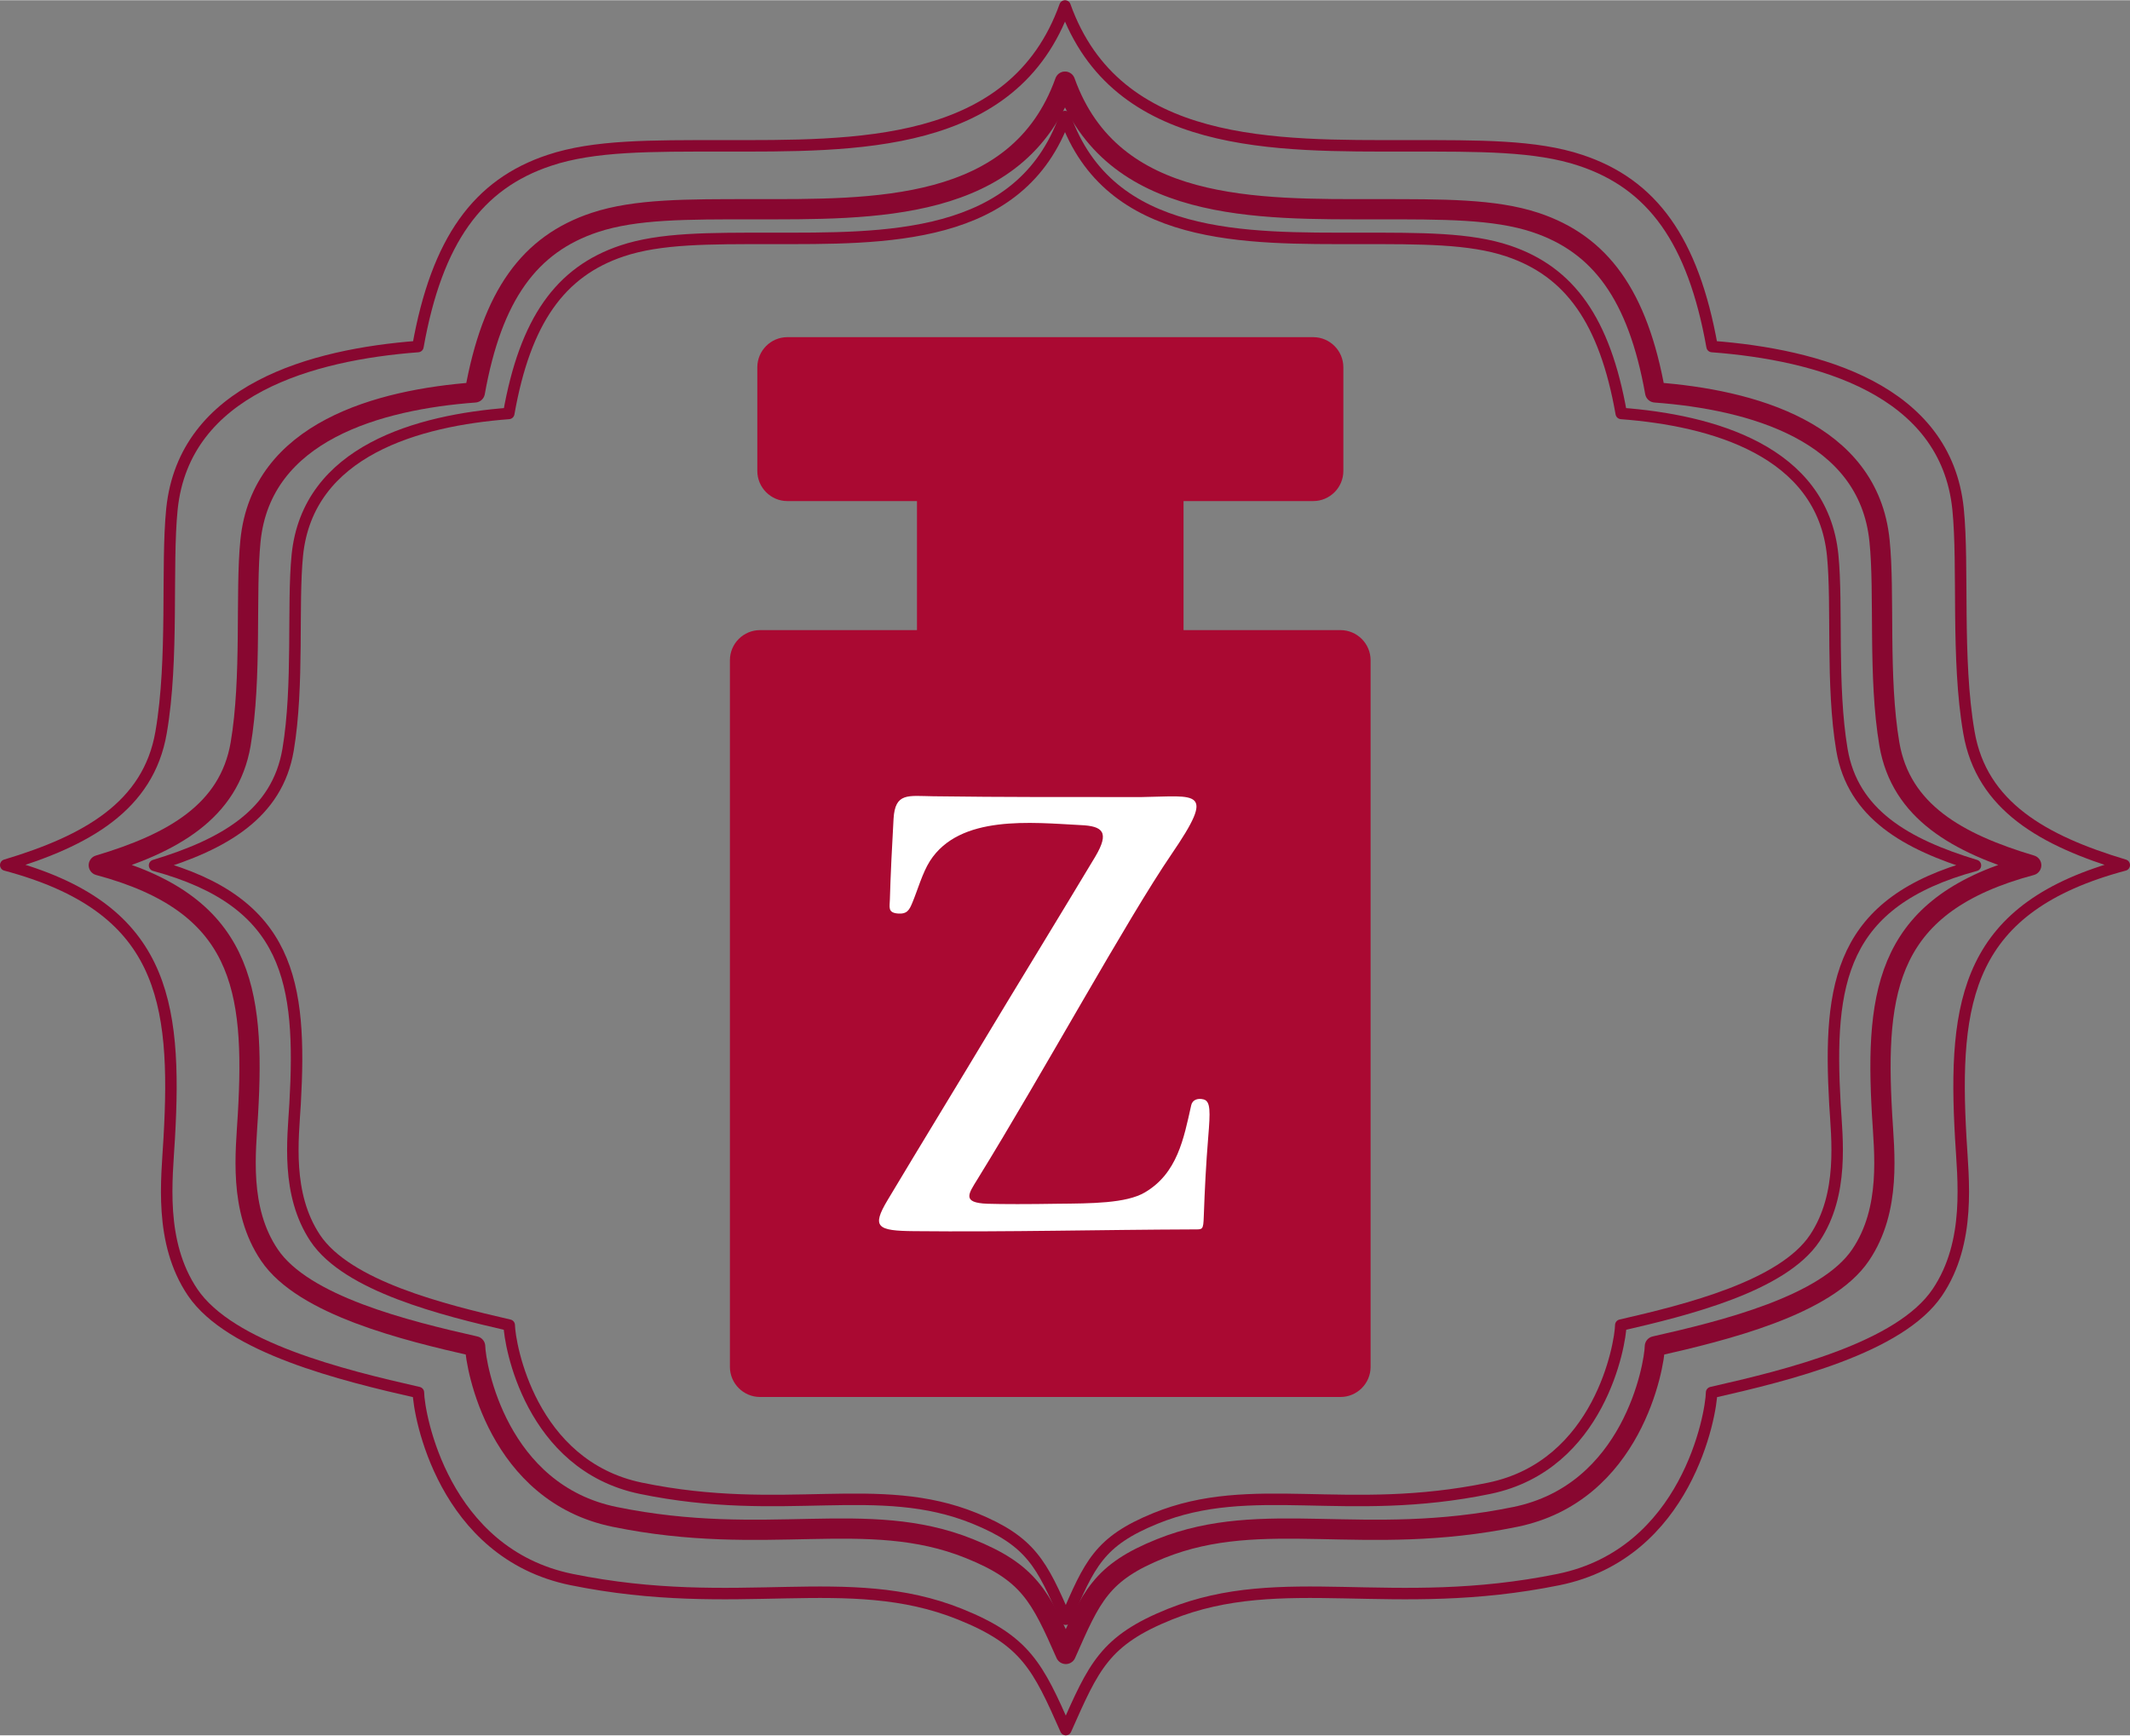
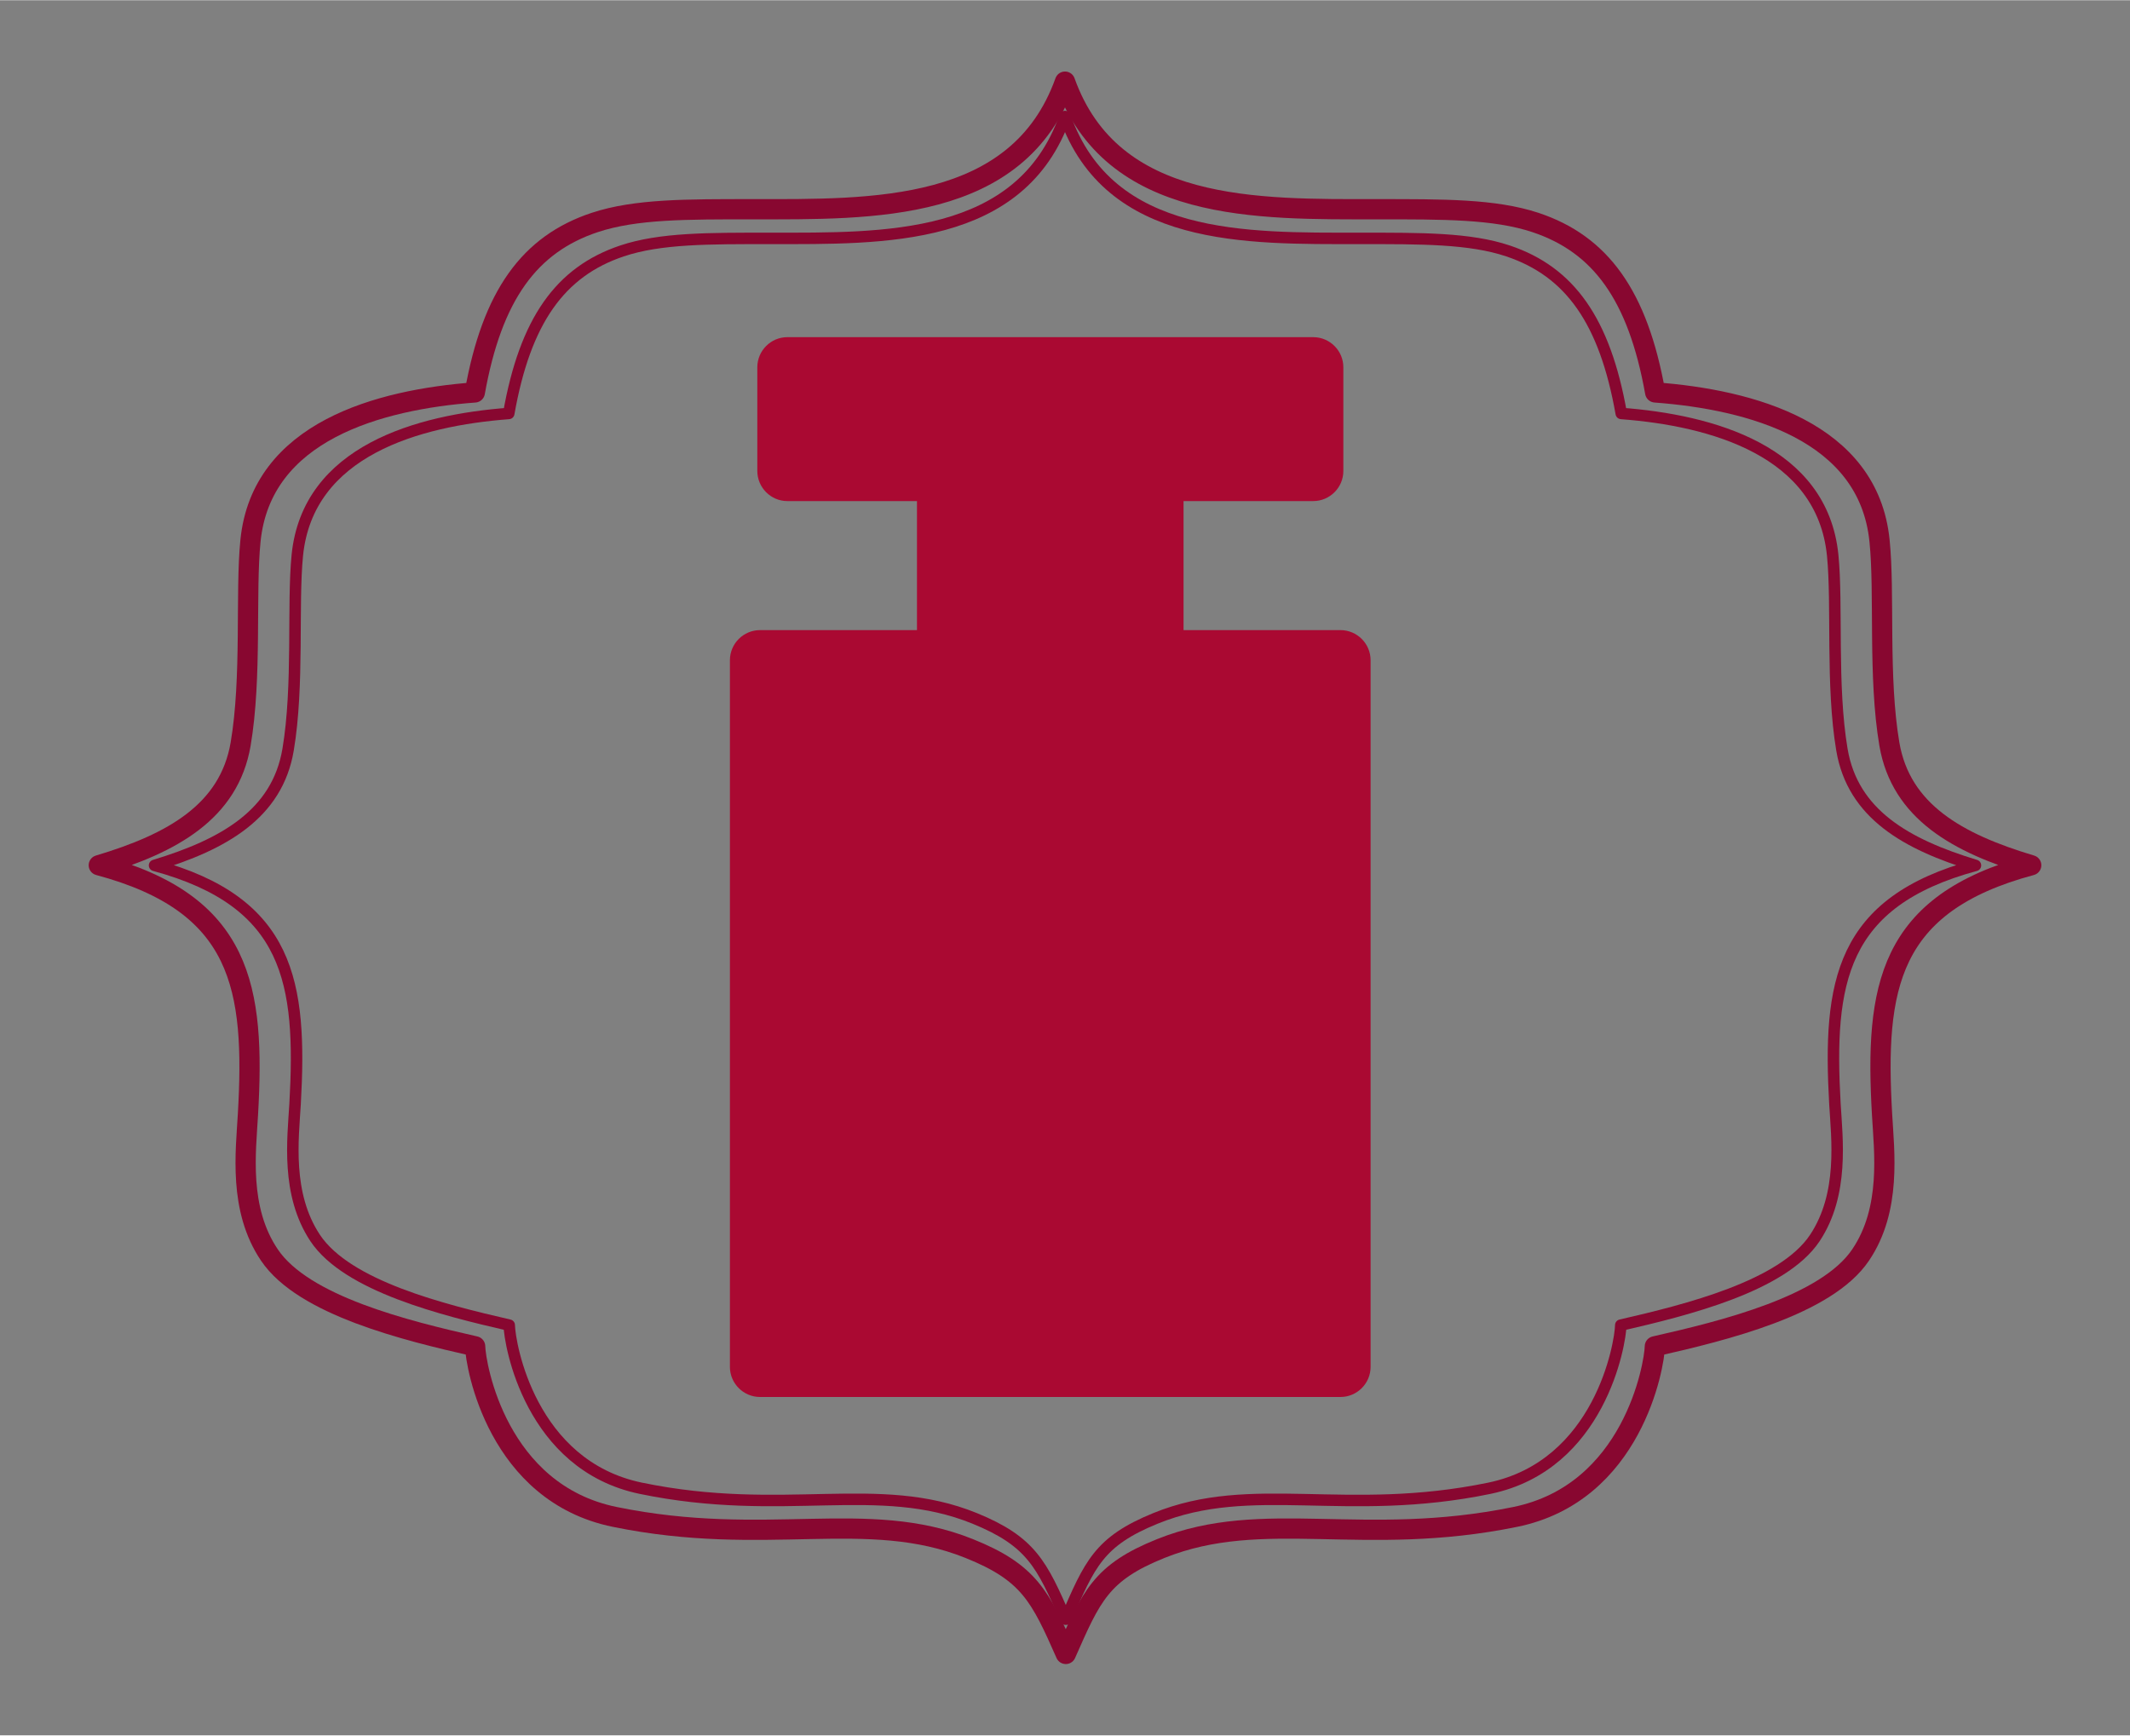
<svg xmlns="http://www.w3.org/2000/svg" xml:space="preserve" width="400px" height="326px" style="shape-rendering:geometricPrecision; text-rendering:geometricPrecision; image-rendering:optimizeQuality; fill-rule:evenodd; clip-rule:evenodd" viewBox="0 0 133.68 108.92">
  <rect x="0" y="0" width="133.68" height="108.92" fill="#808080" stroke="none" />
  <defs>
    <style type="text/css">  .str1 {stroke:#880730;stroke-width:1.27;stroke-linejoin:round;stroke-miterlimit:22.926} .str0 {stroke:#880730;stroke-width:0.72;stroke-linejoin:round;stroke-miterlimit:22.926} .fil1 {fill:none} .fil0 {fill:#AA0932} .fil2 {fill:white}  </style>
  </defs>
  <g id="Слой_x0020_1">
    <g id="_663518984">
      <path class="fil0" d="M47.7 39.54l9.85 0 0 -8.1 -8.14 0c-1.03,0 -1.88,-0.85 -1.88,-1.89l0 -6.51c0,-1.04 0.85,-1.89 1.88,-1.89l33.01 0c1.04,0 1.89,0.85 1.89,1.89l0 6.51c0,1.04 -0.85,1.89 -1.89,1.89l-8.14 0 0 8.1 9.85 0c1.04,0 1.89,0.85 1.89,1.89l0 44.36c0,1.04 -0.85,1.89 -1.89,1.89l-36.43 0c-1.04,0 -1.89,-0.85 -1.89,-1.89l0 -44.36c0,-1.04 0.85,-1.89 1.89,-1.89z" />
      <path class="fil1 str0" d="M66.89 101.63c-1.51,-3.46 -2.17,-4.88 -5.72,-6.33 -6.07,-2.47 -11.96,-0.03 -20.95,-1.89 -6.95,-1.44 -8.24,-9.07 -8.26,-10.24 -4.13,-0.95 -10.16,-2.44 -12.18,-5.47 -1.83,-2.76 -1.39,-6.22 -1.26,-8.42 0.43,-7.62 -0.34,-12.67 -8.82,-14.97 4.36,-1.32 7.7,-3.23 8.38,-7.26 0.68,-4.03 0.27,-9.09 0.58,-12.21 0.66,-6.57 7.6,-8.47 13.27,-8.9 1.03,-5.83 3.23,-8.9 7.1,-10.2 2.41,-0.81 5.45,-0.79 9.34,-0.79 7.09,0 15.69,0.22 18.47,-7.65 2.78,7.87 11.38,7.65 18.47,7.65 3.89,0 6.93,-0.02 9.34,0.79 3.87,1.3 6.07,4.37 7.1,10.2 5.67,0.43 12.61,2.33 13.27,8.9 0.31,3.12 -0.1,8.18 0.58,12.21 0.68,4.03 4.03,5.94 8.38,7.26 -8.48,2.3 -9.25,7.35 -8.82,14.97 0.13,2.2 0.57,5.66 -1.26,8.42 -2.02,3.03 -8.05,4.52 -12.18,5.47 -0.02,1.17 -1.31,8.8 -8.25,10.24 -9,1.86 -14.89,-0.58 -20.95,1.89 -3.56,1.45 -4.13,2.87 -5.63,6.33z" />
      <path class="fil1 str1" d="M66.89 103.81c-1.6,-3.62 -2.3,-5.11 -6.07,-6.62 -6.44,-2.58 -12.69,-0.03 -22.23,-1.98 -7.37,-1.5 -8.74,-9.49 -8.77,-10.71 -4.37,-0.99 -10.77,-2.56 -12.91,-5.73 -1.95,-2.88 -1.48,-6.5 -1.35,-8.81 0.46,-7.97 -0.35,-13.25 -9.36,-15.66 4.63,-1.38 8.17,-3.37 8.9,-7.59 0.72,-4.22 0.29,-9.51 0.62,-12.78 0.69,-6.87 8.06,-8.86 14.08,-9.31 1.09,-6.1 3.43,-9.31 7.53,-10.67 2.56,-0.85 5.79,-0.83 9.91,-0.83 7.52,0 16.65,0.23 19.6,-8.01 2.95,8.24 12.08,8.01 19.6,8.01 4.13,0 7.35,-0.02 9.92,0.83 4.09,1.36 6.43,4.57 7.52,10.67 6.02,0.45 13.39,2.44 14.08,9.31 0.34,3.27 -0.1,8.56 0.62,12.78 0.73,4.22 4.27,6.21 8.9,7.59 -9,2.41 -9.82,7.69 -9.36,15.66 0.13,2.31 0.6,5.93 -1.35,8.81 -2.14,3.17 -8.54,4.74 -12.91,5.73 -0.03,1.22 -1.4,9.21 -8.77,10.71 -9.54,1.95 -15.79,-0.6 -22.23,1.98 -3.77,1.51 -4.37,3 -5.97,6.62z" />
-       <path class="fil1 str0" d="M66.89 108.56c-1.75,-3.96 -2.52,-5.59 -6.65,-7.25 -7.06,-2.83 -13.91,-0.04 -24.37,-2.17 -8.08,-1.65 -9.59,-10.41 -9.61,-11.74 -4.8,-1.09 -11.81,-2.81 -14.17,-6.29 -2.13,-3.16 -1.61,-7.13 -1.47,-9.65 0.5,-8.74 -0.39,-14.53 -10.26,-17.17 5.07,-1.52 8.96,-3.7 9.75,-8.33 0.8,-4.62 0.32,-10.43 0.68,-14.01 0.77,-7.54 8.84,-9.71 15.44,-10.21 1.19,-6.68 3.76,-10.2 8.25,-11.69 2.81,-0.94 6.35,-0.91 10.87,-0.91 8.25,0 18.26,0.25 21.49,-8.78 3.23,9.03 13.24,8.78 21.49,8.78 4.52,0 8.06,-0.03 10.87,0.91 4.49,1.49 7.06,5.01 8.25,11.69 6.6,0.5 14.68,2.67 15.44,10.21 0.36,3.58 -0.12,9.39 0.68,14.01 0.79,4.63 4.68,6.81 9.75,8.33 -9.87,2.64 -10.76,8.43 -10.26,17.17 0.14,2.52 0.66,6.49 -1.47,9.65 -2.35,3.48 -9.37,5.2 -14.17,6.29 -0.02,1.33 -1.53,10.09 -9.6,11.74 -10.47,2.13 -17.32,-0.66 -24.38,2.17 -4.13,1.66 -4.79,3.29 -6.55,7.25z" />
-       <path class="fil2" d="M61.34 74.02c4.17,-6.76 9.37,-16.29 12.19,-20.42 2.82,-4.13 1.6,-3.63 -1.89,-3.58 -4.36,0 -8.71,0.01 -13.07,-0.05 -1.58,-0.02 -2.39,-0.25 -2.49,1.41 -0.08,1.34 -0.2,3.82 -0.23,5.05 -0.01,0.5 -0.15,0.84 0.49,0.9 0.59,0.05 0.73,-0.22 0.92,-0.68 0.32,-0.76 0.63,-1.87 1.1,-2.61 1.87,-2.93 6.39,-2.42 9.46,-2.26 1.38,0.06 1.84,0.43 0.92,1.98 -1.85,3.09 -5.8,9.56 -6.49,10.72 -2.17,3.62 -4.38,7.22 -6.55,10.85 -1.01,1.69 -0.65,1.92 1.67,1.94 5.86,0.06 11.71,-0.09 17.56,-0.11 0.55,0 0.59,0.05 0.62,-0.82 0.06,-1.68 0.14,-3.29 0.28,-4.99 0.13,-1.59 0.15,-2.23 -0.29,-2.35 -0.39,-0.1 -0.71,0.04 -0.78,0.37 -0.47,2.1 -0.87,4.27 -2.91,5.47 -1.17,0.69 -3.38,0.69 -5.48,0.71 -1.77,0.03 -3.48,0.03 -4.4,0 -1.62,-0.06 -1.19,-0.62 -0.63,-1.53z" />
    </g>
  </g>
</svg>